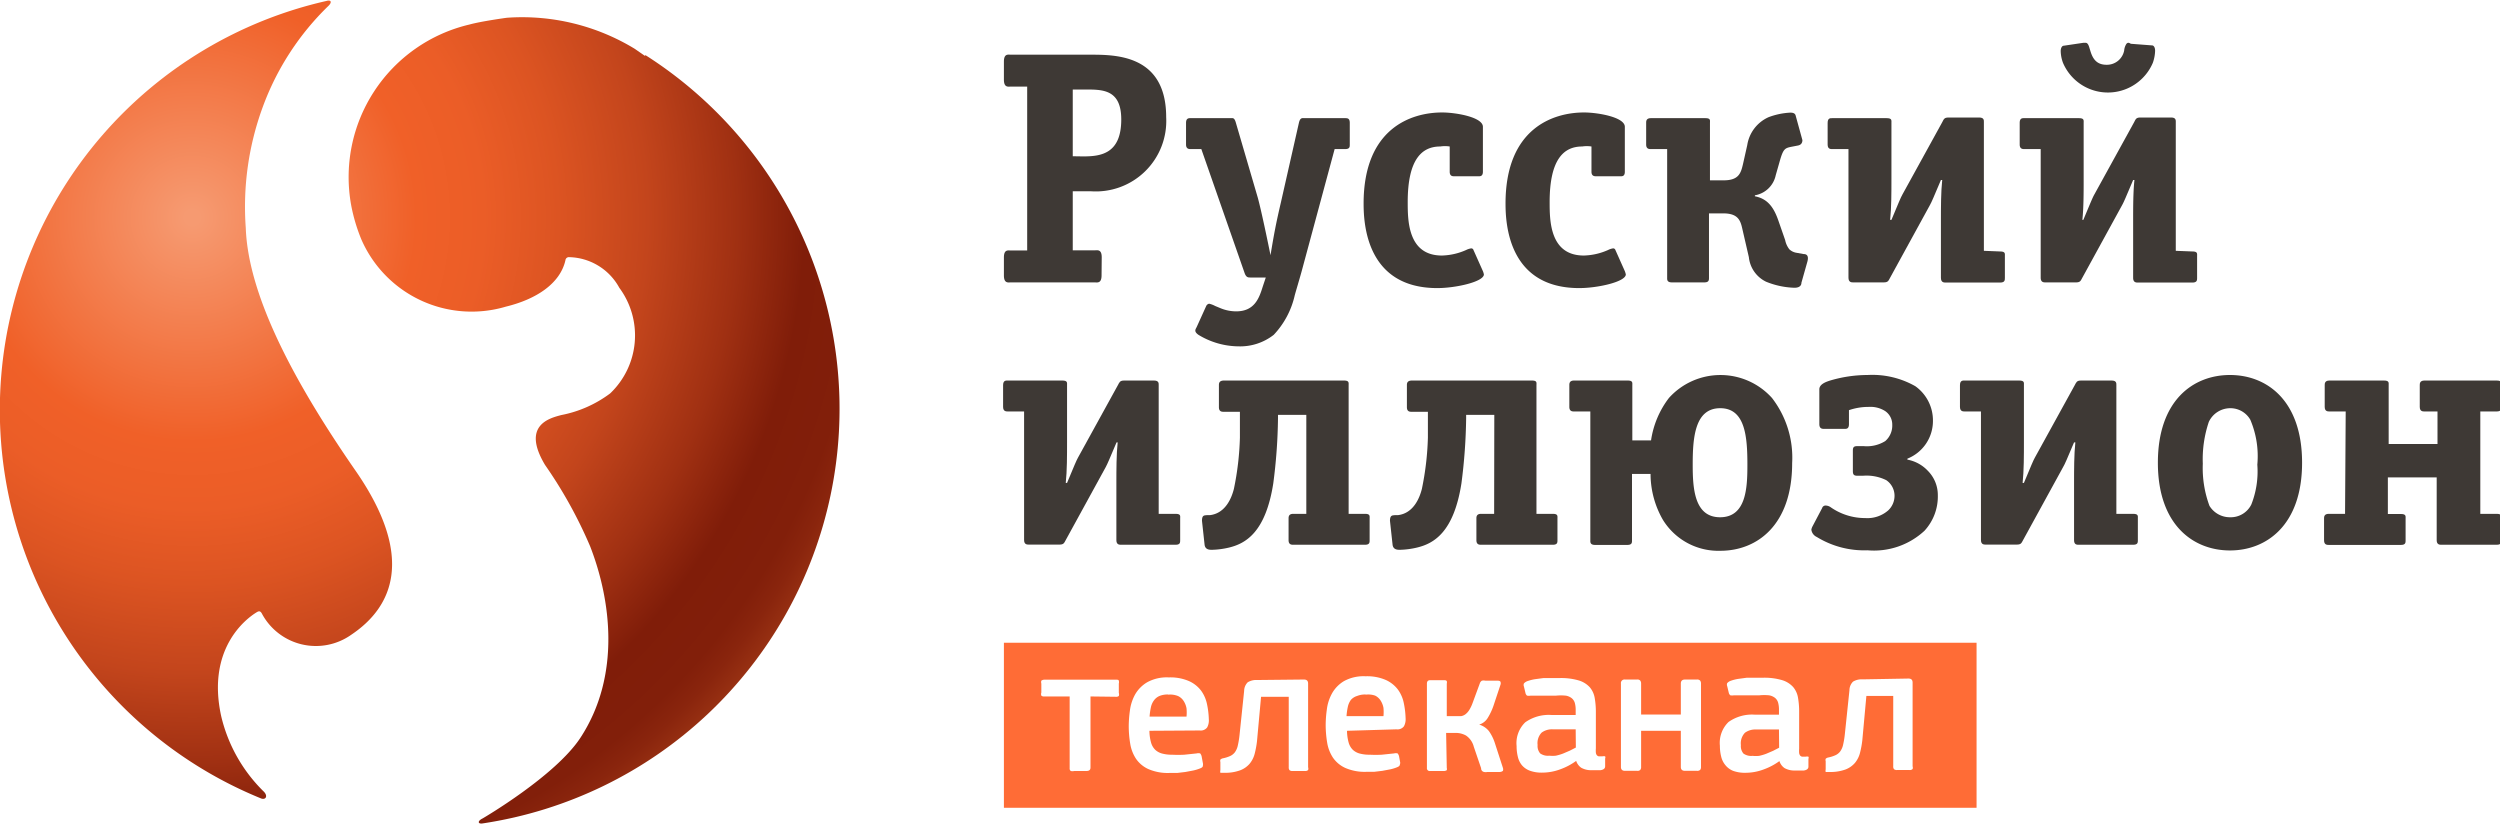
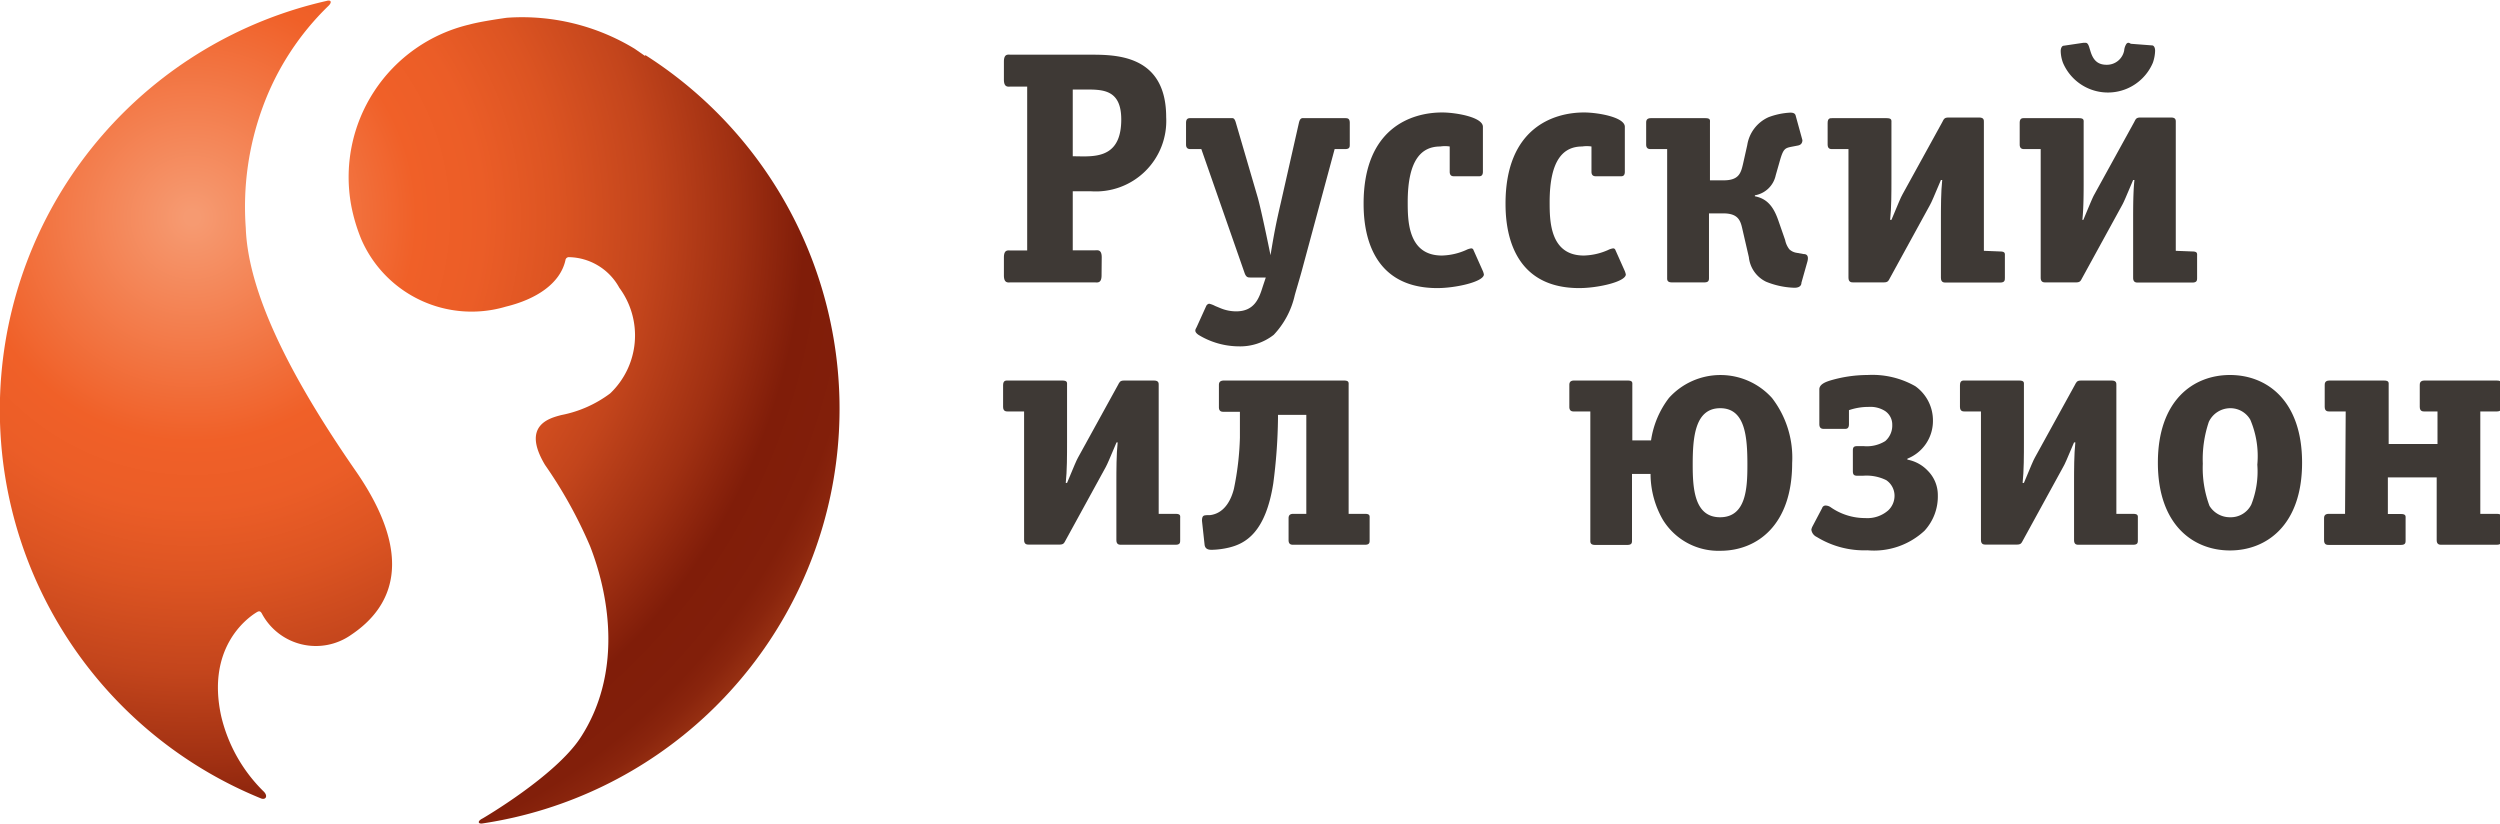
<svg xmlns="http://www.w3.org/2000/svg" xmlns:xlink="http://www.w3.org/1999/xlink" id="2bfdbf79-995b-452f-9ac2-a07e7630fe8b" data-name="Layer 1" viewBox="0 0 153.6 50.63">
  <defs>
    <style>.f38fc54f-f0d9-411e-88cf-7e2c1f54fdcb{fill:url(#0086dbdd-cd4b-47cd-9114-60329bfa4096);}.\33 c69c7bf-60b5-4375-9335-060cf1caa255{fill:url(#61e46ca9-7d9f-441d-beae-ebf293a35890);}.a40f746f-a695-4d08-a709-69777b646187{fill:#ff6c36;}.eec558e8-bafc-4c31-b9e6-cfc883b72314{fill:#fff;}.dbee7f2e-d187-473c-91be-6179ef412e17{fill:#3e3935;}</style>
    <radialGradient id="0086dbdd-cd4b-47cd-9114-60329bfa4096" cx="11.82" cy="13.36" r="45.86" gradientUnits="userSpaceOnUse">
      <stop offset="0.01" stop-color="#f69a71" />
      <stop offset="0.3" stop-color="#f06028" />
      <stop offset="0.39" stop-color="#eb5d27" />
      <stop offset="0.49" stop-color="#dc5422" />
      <stop offset="0.61" stop-color="#c3451c" />
      <stop offset="0.73" stop-color="#a03012" />
      <stop offset="0.82" stop-color="#801d09" />
      <stop offset="0.9" stop-color="#821f0a" />
      <stop offset="0.93" stop-color="#8a250d" />
      <stop offset="0.96" stop-color="#973012" />
      <stop offset="0.99" stop-color="#aa3f19" />
      <stop offset="1" stop-color="#b6491e" />
    </radialGradient>
    <radialGradient id="61e46ca9-7d9f-441d-beae-ebf293a35890" cx="11.82" cy="13.36" r="45.86" xlink:href="#0086dbdd-cd4b-47cd-9114-60329bfa4096" />
  </defs>
  <title>logo</title>
  <path class="f38fc54f-f0d9-411e-88cf-7e2c1f54fdcb" d="M21.9,29C18.29,23.8,15.25,18.32,15.1,14a17.78,17.78,0,0,1,1.06-7.47,16.57,16.57,0,0,1,4-6.15c.26-.24.19-.41-.11-.32a25.77,25.77,0,0,0-4,49c.29.1.44-.17.12-.46A9.55,9.55,0,0,1,13.59,44c-.91-4.15,1.53-6,2.21-6.4.13-.07.2-.05.28.08A3.76,3.76,0,0,0,21.58,39C24.12,37.3,25.51,34.26,21.9,29Z" />
  <path class="3c69c7bf-60b5-4375-9335-060cf1caa255" d="M39.62,3.43,39,3a13.31,13.31,0,0,0-7.85-1.91s-1.56.21-2.32.42a9.63,9.63,0,0,0-7.25,11.12,10.67,10.67,0,0,0,.63,2.1,7.39,7.39,0,0,0,8.87,4.11c1.89-.46,3.34-1.43,3.66-2.85a.21.21,0,0,1,.23-.19,3.6,3.6,0,0,1,3.08,1.88,4.92,4.92,0,0,1-.56,6.49,7.31,7.31,0,0,1-3,1.33c-.72.19-2.47.62-1,3.07a27.75,27.75,0,0,1,2.77,5c1.26,3.24,1.92,7.91-.6,11.76-1.54,2.35-6,4.95-6,4.95-.35.17-.3.36,0,.31a25.76,25.76,0,0,0,10-47.2Z" />
-   <rect class="a40f746f-a695-4d08-a709-69777b646187" x="61.68" y="39.49" width="59.76" height="10.14" />
  <path class="eec558e8-bafc-4c31-b9e6-cfc883b72314" d="M67,42.79v4.37c0,.14-.08.21-.25.21H66a.42.42,0,0,1-.21,0,.18.18,0,0,1-.07-.17V42.79H64.15a.22.22,0,0,1-.17-.05.28.28,0,0,1,0-.19V42a.32.32,0,0,1,0-.18s.08-.06.18-.06h4.41c.09,0,.15,0,.17.06a.36.36,0,0,1,0,.18v.57a.29.29,0,0,1,0,.19.23.23,0,0,1-.17.05Z" />
  <path class="eec558e8-bafc-4c31-b9e6-cfc883b72314" d="M70.62,44.9a2.77,2.77,0,0,0,.1.72,1,1,0,0,0,.26.45,1,1,0,0,0,.43.23,2.29,2.29,0,0,0,.61.07,7.12,7.12,0,0,0,.74,0l.76-.08a.43.43,0,0,1,.22,0s.07.08.09.19l.07.38a.41.41,0,0,1,0,.21q0,.08-.19.15a2.61,2.61,0,0,1-.4.12l-.48.09-.5.06-.46,0a3,3,0,0,1-1.32-.24,1.84,1.84,0,0,1-.76-.64,2.36,2.36,0,0,1-.35-.92,6.64,6.64,0,0,1-.09-1.09,7.21,7.21,0,0,1,.07-.93,2.74,2.74,0,0,1,.32-1,2.06,2.06,0,0,1,.74-.75,2.49,2.49,0,0,1,1.33-.3,2.87,2.87,0,0,1,1.25.23,1.91,1.91,0,0,1,.74.59,2.13,2.13,0,0,1,.36.83,5.1,5.1,0,0,1,.11.92.91.91,0,0,1-.1.5.49.49,0,0,1-.46.19Zm1.15-2.23a1.33,1.33,0,0,0-.53.09.83.83,0,0,0-.34.27,1.11,1.11,0,0,0-.19.43,4.13,4.13,0,0,0-.08.57H72.9a2.66,2.66,0,0,0,0-.51,1.23,1.23,0,0,0-.17-.44.84.84,0,0,0-.34-.31A1.27,1.27,0,0,0,71.77,42.68Z" />
  <path class="eec558e8-bafc-4c31-b9e6-cfc883b72314" d="M80.11,41.75c.18,0,.26.08.26.25v5.14a.26.26,0,0,1,0,.17.24.24,0,0,1-.19.06h-.76a.27.27,0,0,1-.19-.05.25.25,0,0,1-.05-.18V42.81H77.48l-.25,2.73a5.64,5.64,0,0,1-.14.76,1.58,1.58,0,0,1-.31.62,1.44,1.44,0,0,1-.59.41,2.68,2.68,0,0,1-1,.15c-.11,0-.18,0-.21,0a.33.33,0,0,1,0-.16l0-.5a.25.25,0,0,1,0-.15.31.31,0,0,1,.16-.08,2.07,2.07,0,0,0,.44-.14.76.76,0,0,0,.29-.23,1.09,1.09,0,0,0,.18-.41,5.59,5.59,0,0,0,.11-.68l.28-2.68a.76.76,0,0,1,.22-.53,1,1,0,0,1,.58-.14Z" />
-   <path class="eec558e8-bafc-4c31-b9e6-cfc883b72314" d="M82.76,44.9a2.83,2.83,0,0,0,.1.72,1,1,0,0,0,.26.45,1,1,0,0,0,.43.23,2.31,2.31,0,0,0,.61.07,7.1,7.1,0,0,0,.73,0l.76-.08a.44.44,0,0,1,.22,0s.07.08.09.19l.07.38A.41.41,0,0,1,86,47q0,.08-.19.15a2.52,2.52,0,0,1-.4.12l-.48.09-.5.06-.46,0a3,3,0,0,1-1.32-.24,1.85,1.85,0,0,1-.76-.64,2.36,2.36,0,0,1-.35-.92,6.64,6.64,0,0,1-.09-1.09,7,7,0,0,1,.07-.93,2.72,2.72,0,0,1,.32-1,2.05,2.05,0,0,1,.73-.75,2.49,2.49,0,0,1,1.33-.3,2.88,2.88,0,0,1,1.25.23,1.93,1.93,0,0,1,.74.59,2.11,2.11,0,0,1,.36.83,5.23,5.23,0,0,1,.11.92.92.92,0,0,1-.1.5.49.49,0,0,1-.46.19Zm1.15-2.23a1.32,1.32,0,0,0-.53.09A.83.83,0,0,0,83,43a1.13,1.13,0,0,0-.19.43,4.11,4.11,0,0,0-.08.57H85a2.78,2.78,0,0,0,0-.51,1.27,1.27,0,0,0-.17-.44.84.84,0,0,0-.34-.31A1.26,1.26,0,0,0,83.91,42.68Z" />
-   <path class="eec558e8-bafc-4c31-b9e6-cfc883b72314" d="M88.89,47.18a.26.26,0,0,1,0,.14s-.08.05-.16.05h-.86a.17.17,0,0,1-.2-.19V42c0-.14.07-.21.2-.21h.86q.13,0,.16.06a.28.28,0,0,1,0,.15v2h.58l.3,0a.62.62,0,0,0,.26-.11,1,1,0,0,0,.23-.25,2.24,2.24,0,0,0,.21-.43l.46-1.25a.28.28,0,0,1,.12-.14.5.5,0,0,1,.21,0H92q.16,0,.19.07a.27.27,0,0,1,0,.18l-.4,1.2a3.74,3.74,0,0,1-.39.85.94.94,0,0,1-.52.4h0a1.2,1.2,0,0,1,.6.4,2.67,2.67,0,0,1,.36.72l.5,1.54a.29.29,0,0,1,0,.18s-.08.07-.19.07h-.77a.48.48,0,0,1-.2,0A.22.22,0,0,1,91,47.2l-.45-1.32a1.18,1.18,0,0,0-.48-.69,1.3,1.3,0,0,0-.62-.16h-.6Z" />
  <path class="eec558e8-bafc-4c31-b9e6-cfc883b72314" d="M96.88,46.72a3.88,3.88,0,0,1-1,.54,3.18,3.18,0,0,1-1.13.21,2.07,2.07,0,0,1-.76-.12,1.17,1.17,0,0,1-.48-.33,1.25,1.25,0,0,1-.25-.51,2.69,2.69,0,0,1-.08-.67,1.78,1.78,0,0,1,.53-1.46,2.49,2.49,0,0,1,1.63-.45h1.47v-.3a1.59,1.59,0,0,0-.05-.43.59.59,0,0,0-.19-.3.8.8,0,0,0-.37-.16,3,3,0,0,0-.59,0h-.34l-.41,0-.42,0-.39,0a.68.68,0,0,1-.23,0s-.07-.06-.09-.14l-.1-.42a.25.25,0,0,1,0-.19.53.53,0,0,1,.24-.15,2.58,2.58,0,0,1,.44-.11l.52-.07.52,0,.47,0a3.84,3.84,0,0,1,1.19.15,1.49,1.49,0,0,1,.67.42,1.37,1.37,0,0,1,.3.66,5,5,0,0,1,.07.87v2.22a1.7,1.7,0,0,0,0,.27.34.34,0,0,0,.06.15.23.23,0,0,0,.12.07l.22,0a.35.35,0,0,1,.17,0,.15.15,0,0,1,0,.13v.48c0,.13-.09.21-.28.24l-.28,0-.26,0a1.23,1.23,0,0,1-.65-.15.82.82,0,0,1-.34-.55Zm-.07-1.91h-1.4a1.07,1.07,0,0,0-.69.2.93.93,0,0,0-.25.76.7.7,0,0,0,.16.52.82.82,0,0,0,.56.14,2,2,0,0,0,.4,0,3.07,3.07,0,0,0,.44-.13l.42-.18.37-.19Z" />
  <path class="eec558e8-bafc-4c31-b9e6-cfc883b72314" d="M104.46,47.3a.26.26,0,0,1-.2.06h-.73c-.18,0-.26-.08-.26-.24V44.9h-2.44v2.22a.27.27,0,0,1-.05.18.23.23,0,0,1-.19.06h-.75c-.17,0-.25-.08-.25-.24V42a.22.22,0,0,1,.25-.25h.75a.22.22,0,0,1,.19.07.3.3,0,0,1,.05.18V43.9h2.44V42c0-.17.09-.25.26-.25h.73a.24.24,0,0,1,.2.07.3.3,0,0,1,.05.18v5.13A.27.27,0,0,1,104.46,47.3Z" />
  <path class="eec558e8-bafc-4c31-b9e6-cfc883b72314" d="M109.37,46.73a3.85,3.85,0,0,1-1,.54,3.18,3.18,0,0,1-1.13.21,2.09,2.09,0,0,1-.76-.12A1.17,1.17,0,0,1,106,47a1.25,1.25,0,0,1-.25-.51,2.7,2.7,0,0,1-.08-.67,1.79,1.79,0,0,1,.53-1.46,2.49,2.49,0,0,1,1.63-.45h1.47v-.3a1.59,1.59,0,0,0-.05-.43.59.59,0,0,0-.19-.3.81.81,0,0,0-.37-.16,3,3,0,0,0-.59,0h-.34l-.41,0-.42,0-.39,0a.7.7,0,0,1-.23,0s-.07-.06-.09-.14l-.1-.42a.25.25,0,0,1,0-.19.53.53,0,0,1,.24-.15,2.57,2.57,0,0,1,.44-.11l.52-.07.52,0,.47,0a3.84,3.84,0,0,1,1.19.15,1.49,1.49,0,0,1,.67.42,1.36,1.36,0,0,1,.3.66,5,5,0,0,1,.07.87V46a1.71,1.71,0,0,0,0,.27.35.35,0,0,0,.06.15.23.23,0,0,0,.12.07l.22,0a.35.35,0,0,1,.17,0,.15.15,0,0,1,0,.13v.48c0,.13-.09.21-.28.24l-.28,0-.26,0a1.24,1.24,0,0,1-.65-.15.82.82,0,0,1-.34-.55Zm-.07-1.91h-1.4a1.08,1.08,0,0,0-.69.2.94.94,0,0,0-.25.76.7.7,0,0,0,.16.52.82.82,0,0,0,.56.14,1.94,1.94,0,0,0,.4,0,3,3,0,0,0,.44-.13l.42-.18.37-.19Z" />
  <path class="eec558e8-bafc-4c31-b9e6-cfc883b72314" d="M117.25,41.69c.18,0,.26.08.26.25v5.14a.26.26,0,0,1,0,.17.24.24,0,0,1-.19.06h-.76a.27.27,0,0,1-.19-.05.25.25,0,0,1-.05-.18V42.76h-1.65l-.25,2.73a5.63,5.63,0,0,1-.14.76,1.58,1.58,0,0,1-.31.62,1.44,1.44,0,0,1-.59.41,2.7,2.7,0,0,1-1,.15c-.11,0-.18,0-.21,0a.33.33,0,0,1,0-.16l0-.5a.25.25,0,0,1,0-.15.31.31,0,0,1,.16-.08,2.08,2.08,0,0,0,.44-.14.76.76,0,0,0,.29-.23,1.09,1.09,0,0,0,.18-.41,5.54,5.54,0,0,0,.11-.68l.28-2.67a.75.75,0,0,1,.22-.53,1,1,0,0,1,.58-.14Z" />
  <path class="dbee7f2e-d187-473c-91be-6179ef412e17" d="M67.68,16.92c0,.51-.27.43-.43.43H62.11c-.16,0-.43.08-.43-.43v-1.1c0-.51.26-.43.43-.43h1V5.32h-1c-.16,0-.43.08-.43-.43V3.79c0-.51.26-.43.43-.43h4.78c1.57,0,4.76-.06,4.76,3.84A4.33,4.33,0,0,1,67,11.75H65.91v3.63h1.35c.16,0,.43-.08.43.43ZM66.54,9.61c1.1,0,2.35-.16,2.35-2.27,0-1.8-1.08-1.84-2.14-1.84h-.84v4.1Z" />
  <path class="dbee7f2e-d187-473c-91be-6179ef412e17" d="M80,16.57c-.08.31-.37,1.28-.45,1.57a5.2,5.2,0,0,1-1.29,2.43,3.34,3.34,0,0,1-2.16.71,4.8,4.8,0,0,1-2.47-.71c-.31-.22-.16-.35-.1-.49l.58-1.28a.25.25,0,0,1,.18-.14,1.45,1.45,0,0,1,.37.14l.29.12a2.53,2.53,0,0,0,1,.21c1.12,0,1.41-.8,1.63-1.51l.19-.57h-.93c-.16,0-.27,0-.37-.27L73.81,9.16h-.65c-.1,0-.29,0-.29-.28V7.55c0-.31.19-.29.29-.29h2.41c.18,0,.27-.06.37.31l1.34,4.58c.21.76.63,2.78.78,3.53h0c.22-1.33.33-1.92.64-3.25l1.1-4.86c.08-.37.22-.31.37-.31h2.47c.14,0,.29,0,.29.29V8.88c0,.14,0,.28-.29.28H82Z" />
  <path class="dbee7f2e-d187-473c-91be-6179ef412e17" d="M91.11,16.66a1,1,0,0,1,.06.2c0,.45-1.72.84-2.86.84-4.33,0-4.53-3.9-4.53-5.19,0-4.64,2.94-5.6,4.82-5.6.86,0,2.51.29,2.51.88v2.76c0,.3-.19.28-.28.28H89.35c-.1,0-.28,0-.28-.28V9A1.93,1.93,0,0,0,88.49,9c-1.12,0-2,.77-2,3.41,0,1.12,0,3.29,2.1,3.29a3.9,3.9,0,0,0,1.49-.34,1,1,0,0,1,.31-.1.14.14,0,0,1,.14.1Z" />
  <path class="dbee7f2e-d187-473c-91be-6179ef412e17" d="M99.83,16.66a1.29,1.29,0,0,1,.06.2c0,.45-1.71.84-2.86.84-4.33,0-4.53-3.9-4.53-5.19,0-4.64,2.94-5.6,4.82-5.6.86,0,2.51.29,2.51.88v2.76c0,.3-.18.28-.28.28H98.07c-.1,0-.29,0-.29-.28V9A1.91,1.91,0,0,0,97.21,9c-1.12,0-2,.77-2,3.41,0,1.12,0,3.29,2.1,3.29a3.89,3.89,0,0,0,1.49-.34,1,1,0,0,1,.31-.1.14.14,0,0,1,.14.1Z" />
  <path class="dbee7f2e-d187-473c-91be-6179ef412e17" d="M105,17.06c0,.14,0,.29-.28.29h-2c-.31,0-.29-.18-.29-.29V9.16h-1c-.1,0-.29,0-.29-.28V7.55c0-.1,0-.29.29-.29h3.35c.33,0,.28.14.28.29v3.53h.84c.94,0,1.06-.45,1.19-1l.26-1.16a2.26,2.26,0,0,1,1.31-1.72A4.39,4.39,0,0,1,110,6.92c.25,0,.31.1.33.2l.41,1.49c0,.14-.06.29-.27.33l-.31.06c-.51.1-.59.1-.84,1l-.22.77A1.58,1.58,0,0,1,107.82,12v.06c.86.16,1.21.8,1.47,1.57l.39,1.12a1.35,1.35,0,0,0,.26.57.84.84,0,0,0,.43.21l.45.08c.14,0,.33.06.23.45l-.37,1.31c0,.12-.06.31-.43.31a5,5,0,0,1-1.74-.37,1.89,1.89,0,0,1-1.06-1.51l-.39-1.69c-.12-.55-.25-1-1.19-1H105Z" />
  <path class="dbee7f2e-d187-473c-91be-6179ef412e17" d="M122.89,15.45c.33,0,.29.14.29.29v1.33c0,.14,0,.29-.29.29h-3.35c-.1,0-.29,0-.29-.29V13.57c0-.8,0-1.78.08-2.51h-.08c-.45,1.06-.55,1.31-.67,1.53l-2.45,4.47c-.1.18-.12.29-.39.29h-1.88c-.1,0-.29,0-.29-.29V9.16h-1c-.1,0-.28,0-.28-.28V7.55c0-.31.18-.29.28-.29h3.35c.33,0,.29.14.29.29V11c0,.8,0,1.78-.08,2.51h.08c.45-1.08.57-1.37.67-1.55l2.45-4.45c.1-.19.12-.29.39-.29h1.88c.31,0,.29.18.29.29v7.9Z" />
  <path class="dbee7f2e-d187-473c-91be-6179ef412e17" d="M134.7,15.45c.33,0,.29.14.29.29v1.33c0,.14,0,.29-.29.29h-3.35c-.1,0-.29,0-.29-.29V13.57c0-.8,0-1.78.08-2.51h-.08c-.45,1.06-.55,1.31-.67,1.53l-2.45,4.47c-.1.18-.12.29-.39.29h-1.88c-.1,0-.29,0-.29-.29V9.16h-1c-.1,0-.29,0-.29-.28V7.55c0-.31.18-.29.29-.29h3.35c.33,0,.29.14.29.29V11c0,.8,0,1.78-.08,2.51H128c.45-1.08.57-1.37.67-1.55l2.45-4.45c.1-.19.12-.29.39-.29h1.88c.31,0,.29.18.29.29v7.9ZM132.23,2.79c.08,0,.18.1.18.33a2.42,2.42,0,0,1-.14.74,3,3,0,0,1-5.52,0,2.19,2.19,0,0,1-.14-.72c0-.22.1-.33.18-.33L128,2.63l.14,0c.18,0,.22.29.29.49.16.55.43.86,1,.86a1.08,1.08,0,0,0,1.08-.88.87.87,0,0,1,.14-.41c.1-.1.16-.06.27,0Z" />
  <path class="dbee7f2e-d187-473c-91be-6179ef412e17" d="M72.23,31.57c.33,0,.28.14.28.29v1.33c0,.14,0,.28-.28.28H68.88c-.1,0-.29,0-.29-.28V29.69c0-.8,0-1.78.08-2.51H68.6c-.45,1.06-.55,1.31-.67,1.53l-2.45,4.47c-.1.18-.12.28-.39.28H63.21c-.1,0-.29,0-.29-.28V25.28h-1c-.1,0-.29,0-.29-.28V23.67c0-.31.18-.29.29-.29h3.35c.33,0,.29.14.29.29v3.49c0,.8,0,1.78-.08,2.51h.08c.45-1.08.57-1.37.67-1.55l2.45-4.45c.1-.18.12-.29.39-.29H70.9c.31,0,.29.18.29.29v7.9Z" />
  <path class="dbee7f2e-d187-473c-91be-6179ef412e17" d="M80.26,25.49H78.52v.21a33.11,33.11,0,0,1-.29,4c-.47,3-1.69,3.69-2.71,3.94a5,5,0,0,1-1.06.14c-.14,0-.41,0-.45-.31L73.85,32c0-.36.14-.33.31-.35l.18,0c1-.12,1.35-1.14,1.47-1.61a17.65,17.65,0,0,0,.37-3.15l0-1.59h-1c-.1,0-.29,0-.29-.28V23.67c0-.1,0-.29.31-.29h7.37c.33,0,.29.14.29.29v7.9h1c.33,0,.29.14.29.29v1.33c0,.14,0,.28-.29.28H79.46c-.1,0-.29,0-.29-.28V31.86c0-.1,0-.29.29-.29h.8Z" />
-   <path class="dbee7f2e-d187-473c-91be-6179ef412e17" d="M91.81,25.49H90.08v.21a33.68,33.68,0,0,1-.29,4c-.47,3-1.69,3.69-2.72,3.94a5,5,0,0,1-1.06.14c-.14,0-.41,0-.45-.31L85.4,32c0-.36.15-.33.31-.35l.18,0c1-.12,1.35-1.14,1.47-1.61a17.77,17.77,0,0,0,.37-3.15l0-1.59h-1c-.1,0-.29,0-.29-.28V23.67c0-.1,0-.29.31-.29h7.37c.33,0,.28.14.28.29v7.9h1c.33,0,.29.14.29.29v1.33c0,.14,0,.28-.29.28H91c-.1,0-.29,0-.29-.28V31.86c0-.1,0-.29.29-.29h.8Z" />
  <path class="dbee7f2e-d187-473c-91be-6179ef412e17" d="M101.44,27.06a5.62,5.62,0,0,1,1.1-2.61,4.26,4.26,0,0,1,6.33,0,6,6,0,0,1,1.24,4c0,3.84-2.18,5.39-4.41,5.39a4,4,0,0,1-3.53-1.9,5.66,5.66,0,0,1-.76-2.82h-1.14v4.08c0,.14,0,.28-.29.28H98c-.31,0-.29-.18-.29-.28V25.28h-1c-.1,0-.29,0-.29-.28V23.67c0-.1,0-.29.29-.29H100c.33,0,.29.14.29.29v3.39Zm5.92,1.51c0-1.71-.12-3.49-1.67-3.49S104,26.86,104,28.53c0,1.43.08,3.25,1.68,3.25S107.36,30,107.36,28.57Z" />
  <path class="dbee7f2e-d187-473c-91be-6179ef412e17" d="M114.5,27.41a2.14,2.14,0,0,0,1.33-.31,1.26,1.26,0,0,0,.43-1,1,1,0,0,0-.43-.84,1.67,1.67,0,0,0-1-.26,3.72,3.72,0,0,0-1.23.2v.86c0,.31-.18.29-.28.29h-1.25c-.1,0-.29,0-.29-.29V23.92c0-.31.39-.45.63-.53a8.13,8.13,0,0,1,2.33-.35,5.34,5.34,0,0,1,2.94.69,2.58,2.58,0,0,1,1.08,2.12,2.49,2.49,0,0,1-1.57,2.33v.06a2.3,2.3,0,0,1,1.26.69,2.11,2.11,0,0,1,.61,1.49,3.11,3.11,0,0,1-.82,2.19,4.56,4.56,0,0,1-3.5,1.2,5.57,5.57,0,0,1-3.12-.82.57.57,0,0,1-.33-.45.72.72,0,0,1,.06-.18l.6-1.14a.22.22,0,0,1,.22-.16.57.57,0,0,1,.3.1,3.69,3.69,0,0,0,2.13.67,1.94,1.94,0,0,0,1.41-.47,1.23,1.23,0,0,0,.39-.92,1.16,1.16,0,0,0-.51-.94,2.74,2.74,0,0,0-1.43-.27h-.33c-.22,0-.29-.06-.29-.29V27.69c0-.22.06-.28.29-.28Z" />
  <path class="dbee7f2e-d187-473c-91be-6179ef412e17" d="M131.06,31.57c.33,0,.29.14.29.29v1.33c0,.14,0,.28-.29.28h-3.35c-.1,0-.28,0-.28-.28V29.69c0-.8,0-1.78.08-2.51h-.08c-.45,1.06-.55,1.31-.68,1.53l-2.45,4.47c-.1.18-.12.28-.39.28H122c-.1,0-.29,0-.29-.28V25.28h-1c-.1,0-.29,0-.29-.28V23.67c0-.31.18-.29.29-.29h3.35c.33,0,.29.14.29.29v3.49c0,.8,0,1.78-.08,2.51h.08c.45-1.08.57-1.37.67-1.55l2.45-4.45c.1-.18.12-.29.39-.29h1.88c.31,0,.29.18.29.29v7.9Z" />
  <path class="dbee7f2e-d187-473c-91be-6179ef412e17" d="M132.58,28.43c0-3.84,2.18-5.39,4.43-5.39s4.43,1.55,4.43,5.39-2.19,5.39-4.43,5.39S132.58,32.27,132.58,28.43ZM138.32,31a5.53,5.53,0,0,0,.37-2.45,5.72,5.72,0,0,0-.43-2.76,1.41,1.41,0,0,0-1.24-.71,1.46,1.46,0,0,0-1.31.84,7.19,7.19,0,0,0-.37,2.57,6.68,6.68,0,0,0,.41,2.59,1.47,1.47,0,0,0,1.27.7A1.41,1.41,0,0,0,138.32,31Z" />
  <path class="dbee7f2e-d187-473c-91be-6179ef412e17" d="M144.12,25.28h-1c-.1,0-.29,0-.29-.28V23.67c0-.1,0-.29.29-.29h3.35c.33,0,.29.14.29.29v3.61h3v-2h-.8c-.1,0-.29,0-.29-.28V23.67c0-.1,0-.29.29-.29h4.43c.33,0,.29.14.29.29V25c0,.14,0,.28-.29.28h-1v6.29h1c.33,0,.29.14.29.29v1.33c0,.14,0,.28-.29.28H150c-.1,0-.29,0-.29-.28V29.33h-3v2.25h.8c.33,0,.29.14.29.29v1.33c0,.14,0,.28-.29.28h-4.43c-.1,0-.29,0-.29-.28V31.86c0-.1,0-.29.29-.29h1Z" />
</svg>